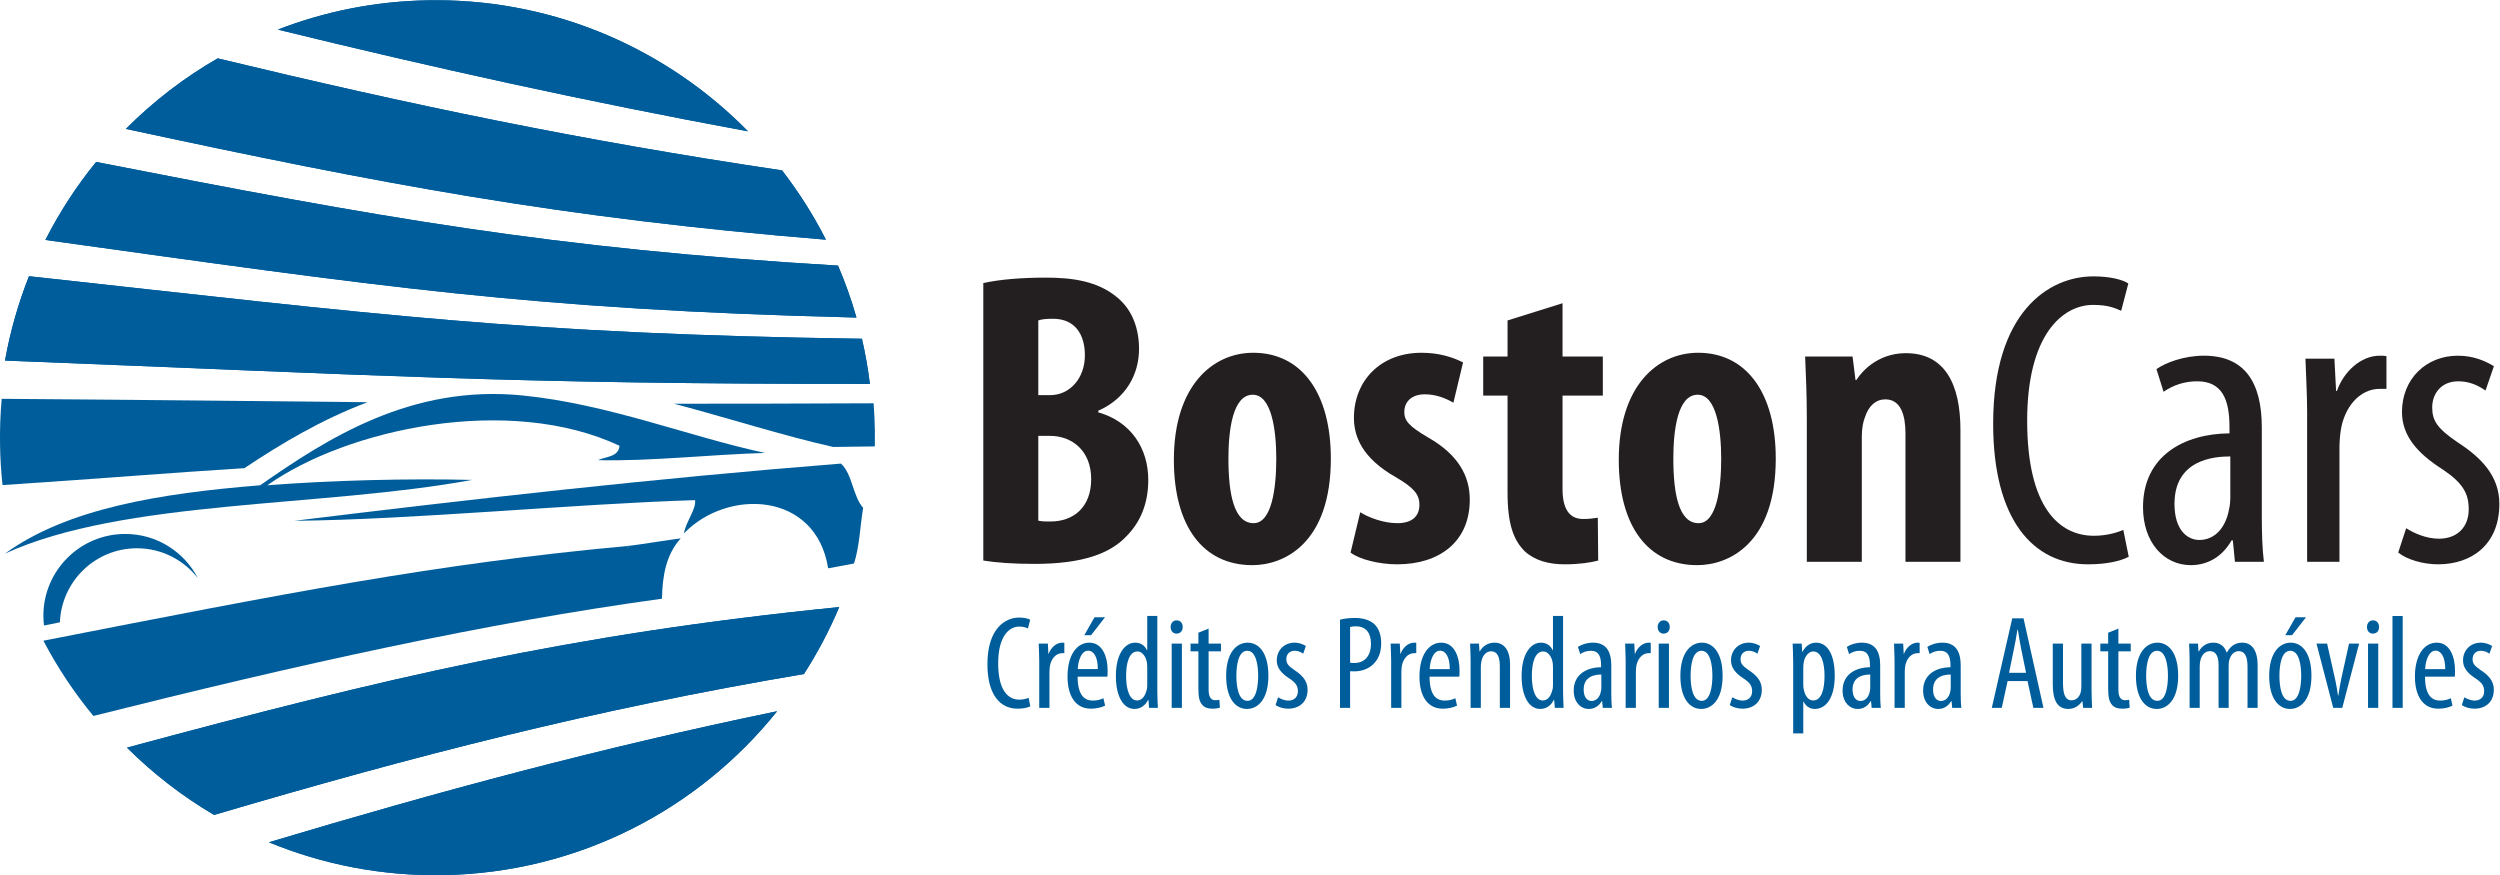
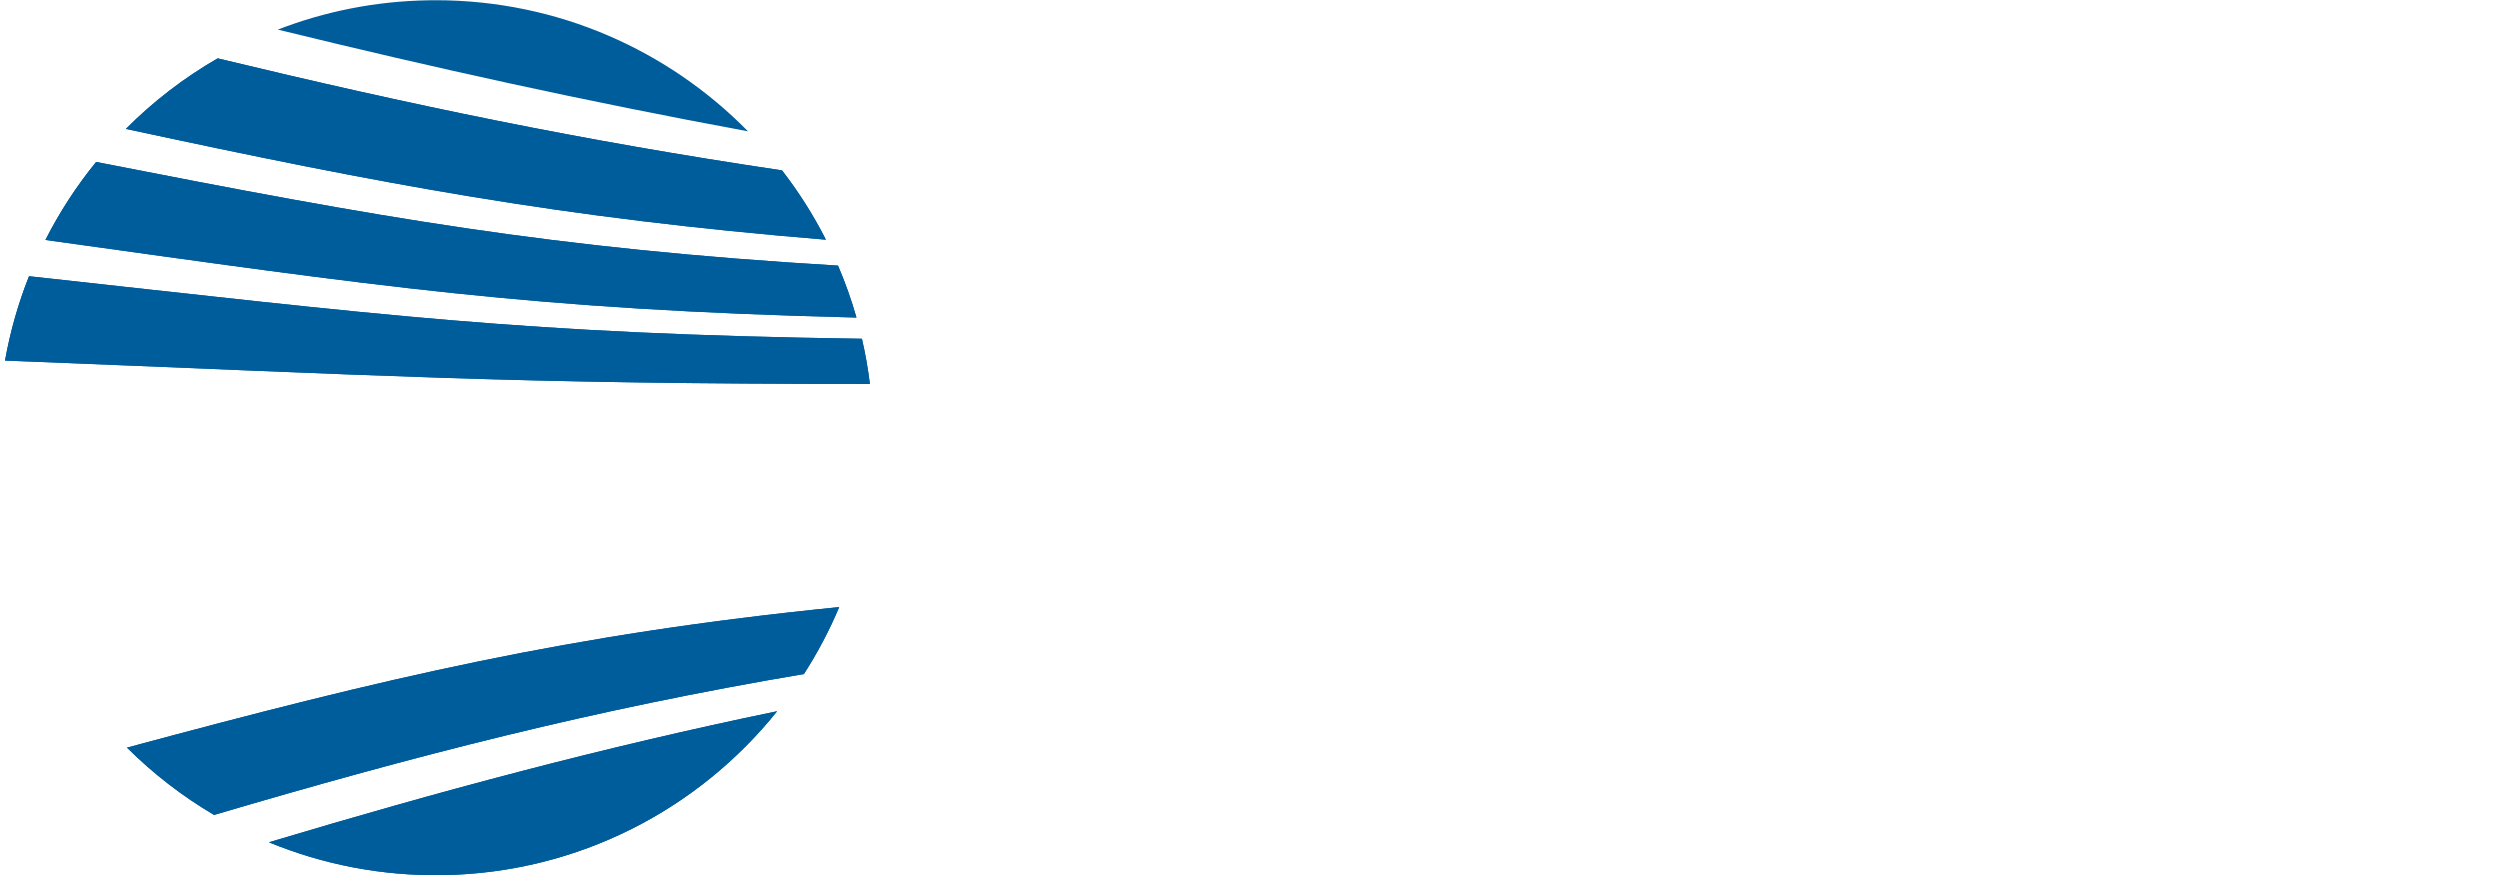
<svg xmlns="http://www.w3.org/2000/svg" xmlns:ns1="http://sodipodi.sourceforge.net/DTD/sodipodi-0.dtd" xmlns:ns2="http://www.inkscape.org/namespaces/inkscape" version="1.1" id="svg2" xml:space="preserve" width="1144.563" height="400.68" viewBox="0 0 1144.563 400.68" ns1:docname="boston-cars.svg" ns2:version="0.92.3 (unknown)">
  <defs id="defs6">
    <clipPath clipPathUnits="userSpaceOnUse" id="clipPath18">
      <path d="M 0,331.333 H 917.971 V 0 H 0 Z" id="path16" ns2:connector-curvature="0" />
    </clipPath>
    <clipPath clipPathUnits="userSpaceOnUse" id="clipPath30">
      <path d="m 173.328,318.873 c -0.9,0 -1.824,-0.01 -2.728,-0.026 v 0 c -18.171,-0.315 -35.543,-3.857 -51.552,-10.062 v 0 c 54.142,-13.257 105.364,-24.557 161.484,-34.941 v 0 c -27.313,27.816 -65.32,45.019 -107.197,45.029 v 0 z" id="path28" ns2:connector-curvature="0" />
    </clipPath>
    <clipPath clipPathUnits="userSpaceOnUse" id="clipPath40">
      <path d="M 0,331.333 H 917.971 V 0 H 0 Z" id="path38" ns2:connector-curvature="0" />
    </clipPath>
    <clipPath clipPathUnits="userSpaceOnUse" id="clipPath52">
      <path d="m 66.855,274.683 c 88.379,-19.034 149.363,-30.595 240.432,-38.058 v 0 c -4.283,8.441 -9.336,16.396 -15.068,23.808 v 0 c -69.226,10.295 -127.548,22.491 -193.842,38.476 v 0 c -11.576,-6.67 -22.17,-14.84 -31.522,-24.226" id="path50" ns2:connector-curvature="0" />
    </clipPath>
    <clipPath clipPathUnits="userSpaceOnUse" id="clipPath62">
      <path d="M 0,331.333 H 917.971 V 0 H 0 Z" id="path60" ns2:connector-curvature="0" />
    </clipPath>
    <clipPath clipPathUnits="userSpaceOnUse" id="clipPath74">
      <path d="m 39.218,236.537 c 114.884,-15.966 166.343,-23.889 278.564,-26.649 v 0 c -1.736,6.109 -3.862,12.081 -6.338,17.841 v 0 c -98.701,5.88 -157.594,16.556 -254.811,35.598 v 0 C 49.921,255.08 44.064,246.106 39.218,236.537" id="path72" ns2:connector-curvature="0" />
    </clipPath>
    <clipPath clipPathUnits="userSpaceOnUse" id="clipPath84">
      <path d="M 0,331.333 H 917.971 V 0 H 0 Z" id="path82" ns2:connector-curvature="0" />
    </clipPath>
    <clipPath clipPathUnits="userSpaceOnUse" id="clipPath96">
      <path d="m 25.346,195.115 c 131.471,-5.185 173.653,-8.045 297.047,-8.021 v 0 c -0.642,5.259 -1.561,10.435 -2.736,15.514 v 0 c -116.685,1.689 -164.715,8.166 -286.073,21.476 v 0 c -3.666,-9.245 -6.455,-18.942 -8.238,-28.969" id="path94" ns2:connector-curvature="0" />
    </clipPath>
    <clipPath clipPathUnits="userSpaceOnUse" id="clipPath106">
      <path d="M 0,331.333 H 917.971 V 0 H 0 Z" id="path104" ns2:connector-curvature="0" />
    </clipPath>
    <clipPath clipPathUnits="userSpaceOnUse" id="clipPath118">
      <path d="M 67.229,62.177 C 76.16,53.281 86.214,45.493 97.143,39.061 v 0 c 68.927,20.326 130.153,36.172 202.586,48.395 v 0 c 4.677,7.266 8.744,14.954 12.125,22.996 v 0 C 219.236,101.184 156.129,86.146 67.229,62.177" id="path116" ns2:connector-curvature="0" />
    </clipPath>
    <clipPath clipPathUnits="userSpaceOnUse" id="clipPath128">
      <path d="M 0,331.333 H 917.971 V 0 H 0 Z" id="path126" ns2:connector-curvature="0" />
    </clipPath>
    <clipPath clipPathUnits="userSpaceOnUse" id="clipPath140">
      <path d="M 115.986,29.671 C 134.43,22.06 154.705,18.019 175.931,18.386 v 0 c 46.472,0.833 87.64,22.665 114.602,56.293 v 0 C 229.752,62.096 174.377,47.162 115.986,29.671" id="path138" ns2:connector-curvature="0" />
    </clipPath>
    <clipPath clipPathUnits="userSpaceOnUse" id="clipPath150">
-       <path d="M 0,331.333 H 917.971 V 0 H 0 Z" id="path148" ns2:connector-curvature="0" />
-     </clipPath>
+       </clipPath>
  </defs>
  <ns1:namedview pagecolor="#ffffff" bordercolor="#666666" borderopacity="1" objecttolerance="10" gridtolerance="10" guidetolerance="10" ns2:pageopacity="0" ns2:pageshadow="2" ns2:window-width="1863" ns2:window-height="1056" id="namedview4" showgrid="false" ns2:zoom="1.1765078" ns2:cx="473.13448" ns2:cy="124.33361" ns2:window-x="57" ns2:window-y="24" ns2:window-maximized="1" ns2:current-layer="g10" />
  <g id="g10" ns2:groupmode="layer" ns2:label="Logo BostonCars" transform="matrix(1.333,0,0,-1.333,-31.489,425.164)">
    <g id="g12">
      <g id="g14" clip-path="url(#clipPath18)">
        <g id="g20" transform="translate(173.328,318.873)">
          <path d="M 0,0 C -0.9,0 -1.824,-0.01 -2.728,-0.026 -20.898,-0.341 -38.271,-3.883 -54.28,-10.087 -0.138,-23.345 51.084,-34.644 107.204,-45.029 79.892,-17.212 41.884,-0.01 0.006,0 Z" style="fill:#005d9b;fill-opacity:1;fill-rule:nonzero;stroke:none" id="path22" ns2:connector-curvature="0" />
        </g>
      </g>
    </g>
    <g id="g24">
      <g id="g26" clip-path="url(#clipPath30)">
-         <path d="M 119.048,318.873 H 280.532 V 273.844 H 119.048 Z" style="fill:#005d9b;fill-opacity:1;fill-rule:nonzero;stroke:none" id="path32" ns2:connector-curvature="0" />
-       </g>
+         </g>
    </g>
    <g id="g34">
      <g id="g36" clip-path="url(#clipPath40)">
        <g id="g42" transform="translate(66.855,274.683)">
          <path d="m 0,0 c 88.379,-19.035 149.363,-30.595 240.433,-38.058 -4.284,8.441 -9.336,16.395 -15.069,23.807 C 156.139,-3.955 97.816,8.241 31.523,24.226 19.946,17.556 9.352,9.385 0,0" style="fill:#005d9b;fill-opacity:1;fill-rule:nonzero;stroke:none" id="path44" ns2:connector-curvature="0" />
        </g>
      </g>
    </g>
    <g id="g46">
      <g id="g48" clip-path="url(#clipPath52)">
        <path d="M 66.855,298.909 H 307.288 V 236.625 H 66.855 Z" style="fill:#005d9b;fill-opacity:1;fill-rule:nonzero;stroke:none" id="path54" ns2:connector-curvature="0" />
      </g>
    </g>
    <g id="g56">
      <g id="g58" clip-path="url(#clipPath62)">
        <g id="g64" transform="translate(39.219,236.537)">
          <path d="m 0,0 c 114.883,-15.966 166.342,-23.889 278.563,-26.649 -1.736,6.109 -3.862,12.081 -6.337,17.84 C 173.524,-2.928 114.631,7.748 17.414,26.79 10.702,18.543 4.845,9.568 0,0" style="fill:#005d9b;fill-opacity:1;fill-rule:nonzero;stroke:none" id="path66" ns2:connector-curvature="0" />
        </g>
      </g>
    </g>
    <g id="g68">
      <g id="g70" clip-path="url(#clipPath74)">
        <path d="M 39.219,263.327 H 317.782 V 209.888 H 39.219 Z" style="fill:#005d9b;fill-opacity:1;fill-rule:nonzero;stroke:none" id="path76" ns2:connector-curvature="0" />
      </g>
    </g>
    <g id="g78">
      <g id="g80" clip-path="url(#clipPath84)">
        <g id="g86" transform="translate(25.346,195.114)">
          <path d="M 0,0 C 131.471,-5.185 173.653,-8.045 297.047,-8.021 296.405,-2.761 295.486,2.415 294.31,7.494 177.625,9.183 129.596,15.659 8.238,28.97 4.572,19.725 1.783,10.028 0,0" style="fill:#005d9b;fill-opacity:1;fill-rule:nonzero;stroke:none" id="path88" ns2:connector-curvature="0" />
        </g>
      </g>
    </g>
    <g id="g90">
      <g id="g92" clip-path="url(#clipPath96)">
        <path d="M 25.346,224.084 H 322.393 V 187.069 H 25.346 Z" style="fill:#005d9b;fill-opacity:1;fill-rule:nonzero;stroke:none" id="path98" ns2:connector-curvature="0" />
      </g>
    </g>
    <g id="g100">
      <g id="g102" clip-path="url(#clipPath106)">
        <g id="g108" transform="translate(67.229,62.178)">
          <path d="m 0,0 c 8.931,-8.896 18.984,-16.685 29.914,-23.117 68.927,20.327 130.153,36.172 202.585,48.395 4.678,7.267 8.746,14.954 12.125,22.995 C 152.007,39.007 88.9,23.969 0,0" style="fill:#005d9b;fill-opacity:1;fill-rule:nonzero;stroke:none" id="path110" ns2:connector-curvature="0" />
        </g>
      </g>
    </g>
    <g id="g112">
      <g id="g114" clip-path="url(#clipPath118)">
        <path d="M 67.229,110.451 H 311.853 V 39.06 H 67.229 Z" style="fill:#005d9b;fill-opacity:1;fill-rule:nonzero;stroke:none" id="path120" ns2:connector-curvature="0" />
      </g>
    </g>
    <g id="g122">
      <g id="g124" clip-path="url(#clipPath128)">
        <g id="g130" transform="translate(115.985,29.671)">
          <path d="m 0,0 c 18.445,-7.611 38.72,-11.652 59.946,-11.285 46.471,0.834 87.64,22.665 114.602,56.294 C 113.767,32.426 58.392,17.491 0,0" style="fill:#005d9b;fill-opacity:1;fill-rule:nonzero;stroke:none" id="path132" ns2:connector-curvature="0" />
        </g>
      </g>
    </g>
    <g id="g134">
      <g id="g136" clip-path="url(#clipPath140)">
        <path d="M 115.985,74.68 H 290.533 V 18.019 H 115.985 Z" style="fill:#005d9b;fill-opacity:1;fill-rule:nonzero;stroke:none" id="path142" ns2:connector-curvature="0" />
      </g>
    </g>
    <g id="g144">
      <g id="g146" clip-path="url(#clipPath150)">
        <g id="g152" transform="translate(380.231,140.13)">
          <path d="m 0,0 c 1.152,-0.288 2.594,-0.288 4.18,-0.288 7.785,0 13.984,4.758 13.984,14.56 0,9.804 -6.631,14.85 -14.127,14.85 H 0 Z m 0,43.105 h 4.037 c 6.776,0 11.965,5.767 11.965,13.697 0,7.063 -3.317,12.542 -10.957,12.542 -2.162,0 -3.893,-0.145 -5.045,-0.577 z m -18.887,38.493 c 5.768,1.297 13.409,1.874 21.481,1.874 9.084,0 17.877,-1.154 24.652,-6.92 5.192,-4.325 7.354,-10.813 7.354,-17.588 0,-8.65 -4.469,-17.012 -13.985,-21.193 v -0.577 c 11.244,-3.171 17.157,-12.397 17.157,-23.21 0,-7.928 -2.596,-14.272 -7.21,-19.03 -5.765,-6.343 -15.57,-9.803 -31.859,-9.803 -7.209,0 -13.264,0.433 -17.59,1.154 z" style="fill:#231f20;fill-opacity:1;fill-rule:nonzero;stroke:none" id="path154" ns2:connector-curvature="0" />
        </g>
        <g id="g156" transform="translate(445.531,161.467)">
          <path d="m 0,0 c 0,-12.11 1.875,-22.201 8.65,-22.201 6.2,0 7.786,11.821 7.786,22.201 0,9.659 -1.586,21.913 -8.073,21.913 C 1.443,21.913 0,9.659 0,0 m 35.178,0 c 0,-29.41 -16.291,-36.618 -26.959,-36.618 -16.867,0 -26.959,13.263 -26.959,36.185 0,25.373 13.263,36.762 27.246,36.762 C 25.23,36.329 35.178,22.346 35.178,0" style="fill:#231f20;fill-opacity:1;fill-rule:nonzero;stroke:none" id="path158" ns2:connector-curvature="0" />
        </g>
        <g id="g160" transform="translate(490.797,143.014)">
          <path d="m 0,0 c 2.74,-1.73 7.93,-3.748 12.688,-3.748 4.902,0 7.64,2.162 7.64,6.343 0,3.604 -2.017,5.911 -8.217,9.514 -11.39,6.488 -14.273,13.84 -14.273,20.327 0,12.687 9.082,22.346 23.211,22.346 5.91,0 10.523,-1.441 14.271,-3.315 l -3.314,-13.84 c -2.74,1.586 -6.055,2.883 -9.803,2.883 -4.902,0 -7.064,-2.883 -7.064,-6.055 0,-3.027 1.586,-4.901 8.216,-8.794 10.381,-5.911 14.272,-13.263 14.272,-21.337 0,-14.416 -10.379,-22.201 -24.939,-22.201 -5.911,0 -12.831,1.586 -16.002,4.037 z" style="fill:#231f20;fill-opacity:1;fill-rule:nonzero;stroke:none" id="path162" ns2:connector-curvature="0" />
        </g>
        <g id="g164" transform="translate(560.281,214.808)">
          <path d="M 0,0 V -18.309 H 13.84 V -31.716 H 0 v -32.149 c 0,-8.218 3.461,-10.236 7.064,-10.236 1.875,0 3.317,0.144 5.047,0.433 l 0.143,-14.705 c -2.594,-0.721 -6.631,-1.298 -11.533,-1.298 -5.479,0 -10.235,1.298 -13.696,4.47 -3.748,3.748 -5.91,9.082 -5.91,20.182 v 33.303 h -8.361 v 13.407 h 8.361 v 12.398 z" style="fill:#231f20;fill-opacity:1;fill-rule:nonzero;stroke:none" id="path166" ns2:connector-curvature="0" />
        </g>
        <g id="g168" transform="translate(598.338,161.467)">
          <path d="m 0,0 c 0,-12.11 1.875,-22.201 8.65,-22.201 6.2,0 7.785,11.821 7.785,22.201 0,9.659 -1.585,21.913 -8.072,21.913 C 1.443,21.913 0,9.659 0,0 m 35.178,0 c 0,-29.41 -16.291,-36.618 -26.959,-36.618 -16.867,0 -26.959,13.263 -26.959,36.185 0,25.373 13.263,36.762 27.246,36.762 C 25.23,36.329 35.178,22.346 35.178,0" style="fill:#231f20;fill-opacity:1;fill-rule:nonzero;stroke:none" id="path170" ns2:connector-curvature="0" />
        </g>
        <g id="g172" transform="translate(644.182,175.307)">
          <path d="m 0,0 c 0,7.641 -0.289,14.416 -0.578,21.192 h 16.291 l 1.01,-8.073 h 0.289 c 3.603,5.478 9.658,9.227 17.009,9.227 13.409,0 18.743,-10.669 18.743,-26.383 V -49.305 H 33.879 V -5.19 c 0,5.911 -1.443,11.677 -6.92,11.677 -3.172,0 -5.768,-2.163 -7.064,-6.343 -0.577,-1.442 -1.01,-3.748 -1.01,-6.488 V -49.305 H 0 Z" style="fill:#231f20;fill-opacity:1;fill-rule:nonzero;stroke:none" id="path174" ns2:connector-curvature="0" />
        </g>
        <g id="g176" transform="translate(754.752,127.732)">
          <path d="m 0,0 c -3.027,-1.586 -7.93,-2.596 -13.984,-2.596 -18.887,0 -32.583,15.282 -32.583,48.296 0,38.348 19.032,50.602 34.456,50.602 5.767,0 10.091,-1.154 11.966,-2.451 L -2.596,84.48 c -2.306,1.009 -4.613,2.018 -9.658,2.018 -10.381,0 -22.635,-10.091 -22.635,-39.789 0,-29.698 10.957,-39.501 22.922,-39.501 4.182,0 7.785,1.009 10.092,2.019 z" style="fill:#231f20;fill-opacity:1;fill-rule:nonzero;stroke:none" id="path178" ns2:connector-curvature="0" />
        </g>
        <g id="g180" transform="translate(789.637,162.188)">
          <path d="m 0,0 c -5.768,0 -19.174,-1.153 -19.174,-16.291 0,-9.227 4.614,-12.398 8.506,-12.398 4.9,0 8.938,3.604 10.234,10.524 0.29,1.298 0.434,2.739 0.434,4.037 z m 10.813,-20.327 c 0,-5.334 0.144,-11.39 0.72,-15.859 H 1.586 l -0.721,7.353 H 0.432 c -3.028,-5.334 -7.928,-8.506 -13.983,-8.506 -9.226,0 -16.435,7.785 -16.435,19.895 0,17.589 13.984,25.229 29.697,25.373 v 2.163 c 0,9.37 -2.451,15.714 -11.1,15.714 -4.326,0 -8.218,-1.298 -11.533,-3.605 l -2.451,7.785 c 3.027,2.162 9.371,4.614 16.291,4.614 13.984,0 19.895,-9.082 19.895,-24.653 z" style="fill:#231f20;fill-opacity:1;fill-rule:nonzero;stroke:none" id="path182" ns2:connector-curvature="0" />
        </g>
        <g id="g184" transform="translate(816.016,177.757)">
          <path d="M 0,0 C 0,5.911 -0.432,12.831 -0.576,18.02 H 9.371 L 9.947,6.92 h 0.289 c 2.307,6.632 8.217,12.11 14.705,12.11 0.866,0 1.586,0 2.307,-0.144 V 7.642 h -2.307 c -7.064,0 -12.253,-6.489 -13.408,-14.417 -0.287,-1.874 -0.431,-4.037 -0.431,-6.343 V -51.755 H 0 Z" style="fill:#231f20;fill-opacity:1;fill-rule:nonzero;stroke:none" id="path186" ns2:connector-curvature="0" />
        </g>
        <g id="g188" transform="translate(850.035,137.535)">
          <path d="m 0,0 c 2.451,-1.586 6.775,-3.605 11.244,-3.605 6.199,0 10.236,3.893 10.236,10.092 0,5.334 -1.873,8.939 -8.937,13.697 -9.082,5.765 -13.984,11.821 -13.984,19.75 0,11.388 8.361,19.318 19.173,19.318 5.479,0 9.516,-1.874 12.399,-3.605 l -2.883,-8.361 c -2.74,1.874 -5.623,3.172 -9.371,3.172 -5.91,0 -8.939,-4.325 -8.939,-8.938 0,-4.614 1.73,-7.209 8.65,-11.966 8.074,-5.19 14.416,-11.534 14.416,-21.193 0,-13.983 -9.514,-20.759 -21.047,-20.759 -5.047,0 -10.668,1.585 -13.695,4.037 z" style="fill:#231f20;fill-opacity:1;fill-rule:nonzero;stroke:none" id="path190" ns2:connector-curvature="0" />
        </g>
        <g id="g192" transform="translate(377.492,76.373)">
          <path d="m 0,0 c -0.958,-0.502 -2.509,-0.821 -4.426,-0.821 -5.976,0 -10.31,4.836 -10.31,15.283 0,12.137 6.022,16.015 10.904,16.015 1.825,0 3.193,-0.366 3.786,-0.776 l -0.775,-2.966 c -0.73,0.32 -1.46,0.639 -3.057,0.639 -3.285,0 -7.163,-3.193 -7.163,-12.593 0,-9.398 3.468,-12.5 7.254,-12.5 1.323,0 2.464,0.32 3.194,0.639 z" style="fill:#005d9b;fill-opacity:1;fill-rule:nonzero;stroke:none" id="path194" ns2:connector-curvature="0" />
        </g>
        <g id="g196" transform="translate(380.551,92.204)">
          <path d="M 0,0 C 0,1.87 -0.137,4.061 -0.183,5.703 H 2.966 L 3.148,2.19 h 0.091 c 0.731,2.099 2.601,3.833 4.654,3.833 0.274,0 0.502,0 0.73,-0.046 V 2.418 H 7.893 C 5.657,2.418 4.015,0.365 3.65,-2.145 3.559,-2.737 3.513,-3.422 3.513,-4.151 V -16.379 H 0 Z" style="fill:#005d9b;fill-opacity:1;fill-rule:nonzero;stroke:none" id="path198" ns2:connector-curvature="0" />
        </g>
        <g id="g200" transform="translate(403.136,106.94)">
          <path d="M 0,0 -4.791,-6.159 H -7.117 L -3.604,0 Z m -2.464,-17.793 c 0.046,4.38 -1.596,6.342 -3.285,6.342 -2.327,0 -3.467,-3.331 -3.604,-6.342 z m -6.934,-2.6 c 0,-6.798 2.691,-8.212 5.201,-8.212 1.551,0 2.782,0.364 3.649,0.82 l 0.593,-2.555 c -1.231,-0.639 -3.102,-1.049 -4.882,-1.049 -5.292,0 -8.029,4.334 -8.029,11.086 0,7.117 3.057,11.589 7.482,11.589 4.471,0 6.296,-4.745 6.296,-9.672 0,-0.867 -0.046,-1.46 -0.091,-2.007 z" style="fill:#005d9b;fill-opacity:1;fill-rule:nonzero;stroke:none" id="path202" ns2:connector-curvature="0" />
        </g>
        <g id="g204" transform="translate(417.646,89.467)">
          <path d="m 0,0 c 0,0.456 0,1.004 -0.045,1.46 -0.228,2.327 -1.598,4.288 -3.285,4.288 -2.92,0 -3.924,-4.061 -3.924,-8.439 0,-4.655 1.187,-8.396 3.741,-8.396 1.095,0 2.601,0.594 3.376,3.787 C -0.045,-6.89 0,-6.388 0,-5.84 Z M 3.468,17.93 V -8.35 c 0,-1.504 0.137,-4.014 0.182,-5.292 H 0.639 l -0.228,2.738 H 0.274 c -0.73,-1.551 -2.281,-3.103 -4.654,-3.103 -3.695,0 -6.387,4.015 -6.387,11.316 0,7.8 3.24,11.451 6.616,11.451 1.642,0 3.193,-0.731 4.06,-2.601 H 0 V 17.93 Z" style="fill:#005d9b;fill-opacity:1;fill-rule:nonzero;stroke:none" id="path206" ns2:connector-curvature="0" />
        </g>
        <path d="m 426.043,97.907 h 3.513 V 75.825 h -3.513 z m 3.786,5.703 c 0,-1.369 -0.82,-2.281 -2.144,-2.281 -1.14,0 -2.007,0.912 -2.007,2.281 0,1.369 0.912,2.282 2.052,2.282 1.279,0 2.099,-0.913 2.099,-2.282" style="fill:#005d9b;fill-opacity:1;fill-rule:nonzero;stroke:none" id="path208" ns2:connector-curvature="0" />
        <g id="g210" transform="translate(438.727,103.062)">
-           <path d="M 0,0 V -5.155 H 4.243 V -7.802 H 0 v -13.139 c 0,-2.874 1.004,-3.65 2.281,-3.65 0.594,0 1.05,0.045 1.415,0.137 l 0.182,-2.692 c -0.639,-0.228 -1.46,-0.365 -2.601,-0.365 -1.414,0 -2.645,0.365 -3.467,1.324 -0.912,1.002 -1.323,2.508 -1.323,5.565 v 12.82 h -2.691 v 2.647 h 2.691 v 3.741 z" style="fill:#005d9b;fill-opacity:1;fill-rule:nonzero;stroke:none" id="path212" ns2:connector-curvature="0" />
-         </g>
+           </g>
        <g id="g214" transform="translate(448.264,86.866)">
          <path d="m 0,0 c 0,-3.65 0.639,-8.623 3.832,-8.623 3.012,0 3.65,5.155 3.65,8.623 0,3.376 -0.638,8.577 -3.741,8.577 C 0.593,8.577 0,3.376 0,0 m 10.995,0 c 0,-8.531 -3.924,-11.406 -7.345,-11.406 -3.969,0 -7.163,3.604 -7.163,11.36 0,8.03 3.605,11.406 7.391,11.406 3.97,0 7.117,-3.695 7.117,-11.36" style="fill:#005d9b;fill-opacity:1;fill-rule:nonzero;stroke:none" id="path216" ns2:connector-curvature="0" />
        </g>
        <g id="g218" transform="translate(462.592,79.475)">
          <path d="m 0,0 c 0.776,-0.501 2.145,-1.14 3.56,-1.14 1.96,0 3.239,1.232 3.239,3.194 0,1.687 -0.594,2.828 -2.829,4.334 -2.874,1.825 -4.426,3.741 -4.426,6.251 0,3.603 2.646,6.113 6.068,6.113 1.734,0 3.011,-0.593 3.924,-1.141 L 8.623,14.965 c -0.866,0.594 -1.779,1.004 -2.965,1.004 -1.871,0 -2.829,-1.369 -2.829,-2.828 0,-1.461 0.548,-2.282 2.737,-3.787 2.555,-1.643 4.563,-3.651 4.563,-6.708 0,-4.425 -3.011,-6.569 -6.661,-6.569 -1.597,0 -3.376,0.502 -4.334,1.277 z" style="fill:#005d9b;fill-opacity:1;fill-rule:nonzero;stroke:none" id="path220" ns2:connector-curvature="0" />
        </g>
        <g id="g222" transform="translate(487.322,91.337)">
          <path d="m 0,0 c 0.411,-0.045 0.821,-0.091 1.415,-0.091 3.422,0 5.748,2.236 5.748,6.615 0,3.149 -1.277,5.977 -5.201,5.977 C 1.141,12.501 0.457,12.41 0,12.273 Z m -3.467,14.782 c 1.414,0.366 3.057,0.594 5.065,0.594 2.828,0 5.246,-0.685 6.842,-2.236 1.46,-1.46 2.237,-3.696 2.237,-6.387 0,-2.829 -0.685,-4.745 -1.871,-6.296 -1.643,-2.281 -4.517,-3.422 -7.254,-3.422 -0.593,0 -1.05,0 -1.552,0.045 v -12.592 h -3.467 z" style="fill:#005d9b;fill-opacity:1;fill-rule:nonzero;stroke:none" id="path224" ns2:connector-curvature="0" />
        </g>
        <g id="g226" transform="translate(501.423,92.204)">
          <path d="M 0,0 C 0,1.87 -0.137,4.061 -0.183,5.703 H 2.966 L 3.148,2.19 h 0.091 c 0.731,2.099 2.601,3.833 4.654,3.833 0.274,0 0.502,0 0.73,-0.046 V 2.418 H 7.893 C 5.657,2.418 4.015,0.365 3.65,-2.145 3.559,-2.737 3.513,-3.422 3.513,-4.151 V -16.379 H 0 Z" style="fill:#005d9b;fill-opacity:1;fill-rule:nonzero;stroke:none" id="path228" ns2:connector-curvature="0" />
        </g>
        <g id="g230" transform="translate(521.544,89.147)">
          <path d="M 0,0 C 0.046,4.38 -1.597,6.342 -3.285,6.342 -5.612,6.342 -6.753,3.011 -6.89,0 Z m -6.935,-2.601 c 0,-6.797 2.692,-8.212 5.202,-8.212 1.55,0 2.782,0.365 3.649,0.821 l 0.593,-2.555 c -1.232,-0.639 -3.102,-1.049 -4.881,-1.049 -5.293,0 -8.03,4.334 -8.03,11.086 0,7.117 3.056,11.589 7.482,11.589 4.471,0 6.296,-4.745 6.296,-9.672 0,-0.867 -0.046,-1.46 -0.091,-2.008 z" style="fill:#005d9b;fill-opacity:1;fill-rule:nonzero;stroke:none" id="path232" ns2:connector-curvature="0" />
        </g>
        <g id="g234" transform="translate(528.709,92.204)">
          <path d="M 0,0 C 0,2.601 -0.137,3.924 -0.183,5.703 H 2.874 L 3.057,3.011 h 0.09 c 0.959,1.779 2.739,3.012 5.065,3.012 3.056,0 5.338,-2.236 5.338,-7.574 v -14.828 h -3.513 v 14.19 c 0,2.645 -0.502,5.246 -3.056,5.246 -1.46,0 -2.875,-1.232 -3.286,-3.559 C 3.559,-1.05 3.513,-1.733 3.513,-2.509 v -13.87 H 0 Z" style="fill:#005d9b;fill-opacity:1;fill-rule:nonzero;stroke:none" id="path236" ns2:connector-curvature="0" />
        </g>
        <g id="g238" transform="translate(556.998,89.467)">
          <path d="m 0,0 c 0,0.456 0,1.004 -0.045,1.46 -0.228,2.327 -1.598,4.288 -3.285,4.288 -2.92,0 -3.924,-4.061 -3.924,-8.439 0,-4.655 1.187,-8.396 3.741,-8.396 1.095,0 2.601,0.594 3.376,3.787 C -0.045,-6.89 0,-6.388 0,-5.84 Z M 3.468,17.93 V -8.35 c 0,-1.504 0.136,-4.014 0.182,-5.292 H 0.639 l -0.228,2.738 H 0.274 c -0.73,-1.551 -2.281,-3.103 -4.654,-3.103 -3.695,0 -6.387,4.015 -6.387,11.316 0,7.8 3.24,11.451 6.616,11.451 1.642,0 3.193,-0.731 4.06,-2.601 H 0 V 17.93 Z" style="fill:#005d9b;fill-opacity:1;fill-rule:nonzero;stroke:none" id="path240" ns2:connector-curvature="0" />
        </g>
        <g id="g242" transform="translate(573.607,87.276)">
          <path d="m 0,0 c -1.825,0 -6.067,-0.364 -6.067,-5.155 0,-2.92 1.46,-3.924 2.691,-3.924 1.551,0 2.829,1.141 3.239,3.331 C -0.046,-5.338 0,-4.882 0,-4.471 Z m 3.422,-6.433 c 0,-1.688 0.046,-3.604 0.228,-5.018 H 0.502 L 0.273,-9.124 H 0.137 c -0.958,-1.689 -2.509,-2.692 -4.425,-2.692 -2.92,0 -5.201,2.463 -5.201,6.296 0,5.566 4.425,7.984 9.398,8.03 v 0.684 c 0,2.965 -0.775,4.973 -3.513,4.973 -1.369,0 -2.601,-0.41 -3.65,-1.141 L -8.029,9.49 c 0.958,0.685 2.965,1.46 5.155,1.46 4.426,0 6.296,-2.874 6.296,-7.802 z" style="fill:#005d9b;fill-opacity:1;fill-rule:nonzero;stroke:none" id="path244" ns2:connector-curvature="0" />
        </g>
        <g id="g246" transform="translate(581.959,92.204)">
          <path d="M 0,0 C 0,1.87 -0.137,4.061 -0.183,5.703 H 2.966 L 3.148,2.19 h 0.091 c 0.731,2.099 2.601,3.833 4.654,3.833 0.274,0 0.501,0 0.73,-0.046 V 2.418 H 7.893 C 5.657,2.418 4.015,0.365 3.65,-2.145 3.559,-2.737 3.513,-3.422 3.513,-4.151 V -16.379 H 0 Z" style="fill:#005d9b;fill-opacity:1;fill-rule:nonzero;stroke:none" id="path248" ns2:connector-curvature="0" />
        </g>
        <path d="m 593.32,97.907 h 3.513 V 75.825 h -3.513 z m 3.786,5.703 c 0,-1.369 -0.82,-2.281 -2.143,-2.281 -1.141,0 -2.008,0.912 -2.008,2.281 0,1.369 0.912,2.282 2.053,2.282 1.278,0 2.098,-0.913 2.098,-2.282" style="fill:#005d9b;fill-opacity:1;fill-rule:nonzero;stroke:none" id="path250" ns2:connector-curvature="0" />
        <g id="g252" transform="translate(604.27,86.866)">
          <path d="m 0,0 c 0,-3.65 0.639,-8.623 3.832,-8.623 3.012,0 3.65,5.155 3.65,8.623 0,3.376 -0.638,8.577 -3.741,8.577 C 0.593,8.577 0,3.376 0,0 m 10.995,0 c 0,-8.531 -3.924,-11.406 -7.345,-11.406 -3.969,0 -7.163,3.604 -7.163,11.36 0,8.03 3.604,11.406 7.391,11.406 3.97,0 7.117,-3.695 7.117,-11.36" style="fill:#005d9b;fill-opacity:1;fill-rule:nonzero;stroke:none" id="path254" ns2:connector-curvature="0" />
        </g>
        <g id="g256" transform="translate(618.599,79.475)">
          <path d="m 0,0 c 0.776,-0.501 2.145,-1.14 3.56,-1.14 1.961,0 3.239,1.232 3.239,3.194 0,1.687 -0.594,2.828 -2.829,4.334 -2.874,1.825 -4.426,3.741 -4.426,6.251 0,3.603 2.646,6.113 6.068,6.113 1.734,0 3.011,-0.593 3.924,-1.141 L 8.623,14.965 c -0.866,0.594 -1.779,1.004 -2.965,1.004 -1.871,0 -2.829,-1.369 -2.829,-2.828 0,-1.461 0.548,-2.282 2.737,-3.787 2.555,-1.643 4.563,-3.651 4.563,-6.708 0,-4.425 -3.011,-6.569 -6.661,-6.569 -1.597,0 -3.376,0.502 -4.334,1.277 z" style="fill:#005d9b;fill-opacity:1;fill-rule:nonzero;stroke:none" id="path258" ns2:connector-curvature="0" />
        </g>
        <g id="g260" transform="translate(642.965,83.9)">
          <path d="m 0,0 c 0,-0.639 0.045,-1.277 0.183,-1.825 0.683,-3.148 2.281,-3.696 3.239,-3.696 2.92,0 3.878,4.015 3.878,8.441 0,4.562 -1.096,8.394 -3.924,8.394 -1.597,0 -3.057,-1.96 -3.239,-3.968 C 0.045,6.844 0,6.251 0,5.657 Z m -3.468,7.117 c 0,3.377 -0.136,5.338 -0.182,6.89 h 3.102 l 0.183,-2.829 h 0.091 c 1.232,2.327 2.966,3.148 4.699,3.148 3.879,0 6.388,-4.06 6.388,-11.314 0,-8.213 -3.376,-11.452 -6.844,-11.452 -2.099,0 -3.285,1.323 -3.878,2.555 H 0 v -10.95 h -3.468 z" style="fill:#005d9b;fill-opacity:1;fill-rule:nonzero;stroke:none" id="path262" ns2:connector-curvature="0" />
        </g>
        <g id="g264" transform="translate(665.961,87.276)">
          <path d="m 0,0 c -1.825,0 -6.067,-0.364 -6.067,-5.155 0,-2.92 1.46,-3.924 2.691,-3.924 1.551,0 2.829,1.141 3.239,3.331 C -0.046,-5.338 0,-4.882 0,-4.471 Z m 3.422,-6.433 c 0,-1.688 0.046,-3.604 0.228,-5.018 H 0.502 L 0.273,-9.124 H 0.137 c -0.958,-1.689 -2.509,-2.692 -4.425,-2.692 -2.92,0 -5.201,2.463 -5.201,6.296 0,5.566 4.425,7.984 9.398,8.03 v 0.684 c 0,2.965 -0.775,4.973 -3.513,4.973 -1.369,0 -2.601,-0.41 -3.65,-1.141 L -8.029,9.49 c 0.958,0.685 2.965,1.46 5.155,1.46 4.426,0 6.296,-2.874 6.296,-7.802 z" style="fill:#005d9b;fill-opacity:1;fill-rule:nonzero;stroke:none" id="path266" ns2:connector-curvature="0" />
        </g>
        <g id="g268" transform="translate(674.312,92.204)">
          <path d="M 0,0 C 0,1.87 -0.137,4.061 -0.183,5.703 H 2.966 L 3.148,2.19 h 0.091 c 0.731,2.099 2.601,3.833 4.654,3.833 0.274,0 0.501,0 0.73,-0.046 V 2.418 H 7.893 C 5.657,2.418 4.015,0.365 3.65,-2.145 3.559,-2.737 3.513,-3.422 3.513,-4.151 V -16.379 H 0 Z" style="fill:#005d9b;fill-opacity:1;fill-rule:nonzero;stroke:none" id="path270" ns2:connector-curvature="0" />
        </g>
        <g id="g272" transform="translate(693.612,87.276)">
          <path d="m 0,0 c -1.825,0 -6.067,-0.364 -6.067,-5.155 0,-2.92 1.46,-3.924 2.691,-3.924 1.551,0 2.829,1.141 3.239,3.331 C -0.046,-5.338 0,-4.882 0,-4.471 Z m 3.422,-6.433 c 0,-1.688 0.046,-3.604 0.228,-5.018 H 0.502 L 0.274,-9.124 H 0.137 c -0.958,-1.689 -2.509,-2.692 -4.425,-2.692 -2.92,0 -5.201,2.463 -5.201,6.296 0,5.566 4.425,7.984 9.398,8.03 v 0.684 c 0,2.965 -0.775,4.973 -3.513,4.973 -1.369,0 -2.601,-0.41 -3.65,-1.141 L -8.029,9.49 c 0.958,0.685 2.965,1.46 5.155,1.46 4.426,0 6.296,-2.874 6.296,-7.802 z" style="fill:#005d9b;fill-opacity:1;fill-rule:nonzero;stroke:none" id="path274" ns2:connector-curvature="0" />
        </g>
        <g id="g276" transform="translate(719.484,87.87)">
          <path d="m 0,0 -1.597,7.802 c -0.456,2.189 -0.867,4.744 -1.231,7.025 H -2.965 C -3.33,12.501 -3.786,9.855 -4.243,7.802 L -5.84,0 Z m -6.342,-2.829 -2.007,-9.216 h -3.422 l 7.027,30.75 h 3.878 l 6.843,-30.75 H 2.51 l -2.008,9.216 z" style="fill:#005d9b;fill-opacity:1;fill-rule:nonzero;stroke:none" id="path278" ns2:connector-curvature="0" />
        </g>
        <g id="g280" transform="translate(741.979,81.848)">
          <path d="m 0,0 c 0,-2.418 0.137,-4.38 0.183,-6.022 h -3.057 l -0.273,2.327 h -0.092 c -0.639,-1.096 -2.326,-2.693 -4.699,-2.693 -3.832,0 -5.384,3.012 -5.384,8.487 V 16.06 h 3.513 V 2.6 c 0,-3.467 0.547,-6.022 2.965,-6.022 2.054,0 2.966,1.916 3.149,2.92 0.136,0.593 0.182,1.277 0.182,2.008 V 16.06 H 0 Z" style="fill:#005d9b;fill-opacity:1;fill-rule:nonzero;stroke:none" id="path282" ns2:connector-curvature="0" />
        </g>
        <g id="g284" transform="translate(751.196,103.062)">
          <path d="M 0,0 V -5.155 H 4.243 V -7.802 H 0 v -13.139 c 0,-2.874 1.004,-3.65 2.281,-3.65 0.594,0 1.05,0.045 1.415,0.137 l 0.182,-2.692 c -0.639,-0.228 -1.46,-0.365 -2.6,-0.365 -1.415,0 -2.646,0.365 -3.468,1.324 -0.912,1.002 -1.323,2.508 -1.323,5.565 v 12.82 h -2.691 v 2.647 h 2.691 v 3.741 z" style="fill:#005d9b;fill-opacity:1;fill-rule:nonzero;stroke:none" id="path286" ns2:connector-curvature="0" />
        </g>
        <g id="g288" transform="translate(760.733,86.866)">
-           <path d="m 0,0 c 0,-3.65 0.639,-8.623 3.832,-8.623 3.012,0 3.65,5.155 3.65,8.623 0,3.376 -0.638,8.577 -3.741,8.577 C 0.593,8.577 0,3.376 0,0 m 10.995,0 c 0,-8.531 -3.924,-11.406 -7.345,-11.406 -3.969,0 -7.163,3.604 -7.163,11.36 0,8.03 3.604,11.406 7.391,11.406 3.97,0 7.117,-3.695 7.117,-11.36" style="fill:#005d9b;fill-opacity:1;fill-rule:nonzero;stroke:none" id="path290" ns2:connector-curvature="0" />
-         </g>
+           </g>
        <g id="g292" transform="translate(775.655,92.204)">
          <path d="M 0,0 C 0,2.601 -0.137,3.924 -0.183,5.703 H 2.874 L 3.057,2.966 h 0.09 c 0.959,1.779 2.647,3.057 4.974,3.057 2.053,0 3.786,-0.959 4.608,-3.377 h 0.091 c 0.593,1.095 1.368,2.007 2.19,2.509 0.867,0.594 1.916,0.868 3.056,0.868 2.966,0 5.293,-2.145 5.293,-7.802 v -14.6 h -3.467 v 13.824 c 0,2.874 -0.411,5.658 -3.103,5.658 -1.46,0 -2.737,-1.233 -3.239,-3.332 -0.091,-0.546 -0.137,-1.231 -0.137,-1.96 v -14.19 H 9.946 V -1.916 C 9.946,0.502 9.535,3.103 6.889,3.103 5.429,3.103 4.015,1.87 3.604,-0.502 3.513,-1.05 3.467,-1.688 3.467,-2.372 V -16.379 H 0 Z" style="fill:#005d9b;fill-opacity:1;fill-rule:nonzero;stroke:none" id="path294" ns2:connector-curvature="0" />
        </g>
        <g id="g296" transform="translate(815.625,106.94)">
          <path d="M 0,0 -4.791,-6.159 H -7.117 L -3.604,0 Z m -9.125,-20.074 c 0,-3.651 0.639,-8.623 3.832,-8.623 3.012,0 3.65,5.155 3.65,8.623 0,3.376 -0.638,8.577 -3.741,8.577 -3.148,0 -3.741,-5.201 -3.741,-8.577 m 10.995,0 c 0,-8.531 -3.924,-11.406 -7.345,-11.406 -3.969,0 -7.163,3.604 -7.163,11.36 0,8.03 3.605,11.406 7.391,11.406 3.97,0 7.117,-3.695 7.117,-11.36" style="fill:#005d9b;fill-opacity:1;fill-rule:nonzero;stroke:none" id="path298" ns2:connector-curvature="0" />
        </g>
        <g id="g300" transform="translate(822.882,97.907)">
          <path d="m 0,0 2.783,-12.41 c 0.32,-1.505 0.684,-3.467 0.958,-5.383 h 0.137 c 0.229,1.824 0.593,3.695 0.912,5.383 L 7.527,0 h 3.468 L 5.201,-22.082 H 2.099 L -3.65,0 Z" style="fill:#005d9b;fill-opacity:1;fill-rule:nonzero;stroke:none" id="path302" ns2:connector-curvature="0" />
        </g>
        <path d="m 836.935,97.907 h 3.513 V 75.825 h -3.513 z m 3.787,5.703 c 0,-1.369 -0.821,-2.281 -2.144,-2.281 -1.141,0 -2.008,0.912 -2.008,2.281 0,1.369 0.912,2.282 2.053,2.282 1.278,0 2.099,-0.913 2.099,-2.282" style="fill:#005d9b;fill-opacity:1;fill-rule:nonzero;stroke:none" id="path304" ns2:connector-curvature="0" />
        <path d="m 845.331,107.396 h 3.513 V 75.825 h -3.513 z" style="fill:#005d9b;fill-opacity:1;fill-rule:nonzero;stroke:none" id="path306" ns2:connector-curvature="0" />
        <g id="g308" transform="translate(863.444,89.147)">
          <path d="M 0,0 C 0.046,4.38 -1.597,6.342 -3.285,6.342 -5.612,6.342 -6.753,3.011 -6.89,0 Z m -6.935,-2.601 c 0,-6.797 2.692,-8.212 5.202,-8.212 1.55,0 2.782,0.365 3.649,0.821 l 0.593,-2.555 c -1.232,-0.639 -3.102,-1.049 -4.881,-1.049 -5.293,0 -8.03,4.334 -8.03,11.086 0,7.117 3.056,11.589 7.482,11.589 4.471,0 6.296,-4.745 6.296,-9.672 0,-0.867 -0.046,-1.46 -0.091,-2.008 z" style="fill:#005d9b;fill-opacity:1;fill-rule:nonzero;stroke:none" id="path310" ns2:connector-curvature="0" />
        </g>
        <g id="g312" transform="translate(870.016,79.475)">
          <path d="m 0,0 c 0.776,-0.501 2.145,-1.14 3.56,-1.14 1.961,0 3.239,1.232 3.239,3.194 0,1.687 -0.594,2.828 -2.829,4.334 -2.874,1.825 -4.426,3.741 -4.426,6.251 0,3.603 2.646,6.113 6.068,6.113 1.734,0 3.011,-0.593 3.924,-1.141 L 8.623,14.965 c -0.866,0.594 -1.779,1.004 -2.965,1.004 -1.871,0 -2.829,-1.369 -2.829,-2.828 0,-1.461 0.548,-2.282 2.737,-3.787 2.555,-1.643 4.563,-3.651 4.563,-6.708 0,-4.425 -3.011,-6.569 -6.661,-6.569 -1.597,0 -3.376,0.502 -4.334,1.277 z" style="fill:#005d9b;fill-opacity:1;fill-rule:nonzero;stroke:none" id="path314" ns2:connector-curvature="0" />
        </g>
        <g id="g316" transform="translate(324.096,165.633)">
          <path d="M 0,0 C 0.032,1.863 0.032,3.758 0.006,5.64 -0.046,8.73 -0.2,11.771 -0.433,14.809 -26.398,14.69 -48.701,14.646 -68.993,14.657 -50.111,9.686 -31.913,3.775 -14.296,-0.195 -9.64,-0.129 -4.904,-0.061 0,0" style="fill:#005d9b;fill-opacity:1;fill-rule:nonzero;stroke:none" id="path318" ns2:connector-curvature="0" />
        </g>
        <g id="g320" transform="translate(24.203,181.978)">
          <path d="m 0,0 c -0.469,-5.272 -0.66,-10.62 -0.561,-16.022 0.073,-4.596 0.361,-9.12 0.85,-13.603 35.233,2.317 57.451,4.224 83.074,5.806 12.673,8.472 26.648,16.769 42.275,22.653 C 89.198,-0.838 56.037,-0.402 0,0" style="fill:#005d9b;fill-opacity:1;fill-rule:nonzero;stroke:none" id="path322" ns2:connector-curvature="0" />
        </g>
        <g id="g324" transform="translate(25.346,128.829)">
          <path d="m 0,0 c 40.788,18.656 108.501,15.743 160.442,25.298 -22.128,0.531 -48.409,-0.134 -70.347,-1.845 27.364,19.416 82.993,31.385 120.949,13.571 -0.279,-3.836 -4.556,-3.669 -7.405,-4.938 17.942,-0.453 38.394,1.929 57.389,2.474 -26.085,5.585 -53.696,16.783 -83.307,19.744 C 139.673,58.107 110.956,39.734 87.627,23.453 53.374,20.675 21.465,15.563 0,0" style="fill:#005d9b;fill-opacity:1;fill-rule:evenodd;stroke:none" id="path326" ns2:connector-curvature="0" />
        </g>
        <g id="g328" transform="translate(239.962,131.514)">
          <path d="M 0,0 C -0.26,-0.026 -0.519,-0.053 -0.776,-0.075 -0.848,-0.363 -0.942,-0.653 -0.987,-0.939 -0.676,-0.616 -0.331,-0.314 0,0" style="fill:#005d9b;fill-opacity:1;fill-rule:nonzero;stroke:none" id="path330" ns2:connector-curvature="0" />
        </g>
        <g id="g332" transform="translate(239.962,131.514)">
          <path d="M 0,0 C -0.26,-0.026 -0.519,-0.053 -0.776,-0.075 -0.848,-0.363 -0.942,-0.653 -0.987,-0.939 -0.676,-0.616 -0.331,-0.314 0,0" style="fill:#005d9b;fill-opacity:1;fill-rule:nonzero;stroke:none" id="path334" ns2:connector-curvature="0" />
        </g>
        <g id="g336" transform="translate(257.41,134.037)">
          <path d="m 0,0 c -1.82,-0.158 -15.652,-2.361 -17.448,-2.523 -0.331,-0.315 -0.676,-0.617 -0.988,-0.94 0.045,0.286 0.14,0.576 0.211,0.864 -65.872,-6.067 -116.88,-16.134 -200.665,-32.538 4.834,-9.221 10.592,-17.871 17.169,-25.842 70.386,17.67 134.778,31.988 195.289,40.266 C -6.268,-12.69 -4.995,-5.561 0,0" style="fill:#005d9b;fill-opacity:1;fill-rule:nonzero;stroke:none" id="path338" ns2:connector-curvature="0" />
        </g>
        <g id="g340" transform="translate(44.193,105.22)">
          <path d="m 0,0 c 0.58,14.138 12.189,25.426 26.465,25.426 8.527,0 16.091,-4.038 20.943,-10.292 -4.679,9.029 -14.092,15.211 -24.961,15.211 -15.53,0 -28.12,-12.589 -28.12,-28.121 0,-1.126 0.09,-2.228 0.218,-3.32 z" style="fill:#005d9b;fill-opacity:1;fill-rule:nonzero;stroke:none" id="path342" ns2:connector-curvature="0" />
        </g>
        <g id="g344" transform="translate(258.528,135.759)">
          <path d="m 0,0 c 14.923,15.5 45.349,14.442 49.524,-11.998 l 8.883,1.654 C 60.309,-4.55 60.522,2.683 61.549,8.755 57.985,12.803 57.89,20.319 53.936,23.976 -10.13,18.899 -72.223,11.849 -133.831,4.32 -92.78,4.704 -38.442,10.107 3.807,11.417 4.299,8.375 0.642,4.021 0,0" style="fill:#005d9b;fill-opacity:1;fill-rule:evenodd;stroke:none" id="path346" ns2:connector-curvature="0" />
        </g>
      </g>
    </g>
  </g>
</svg>